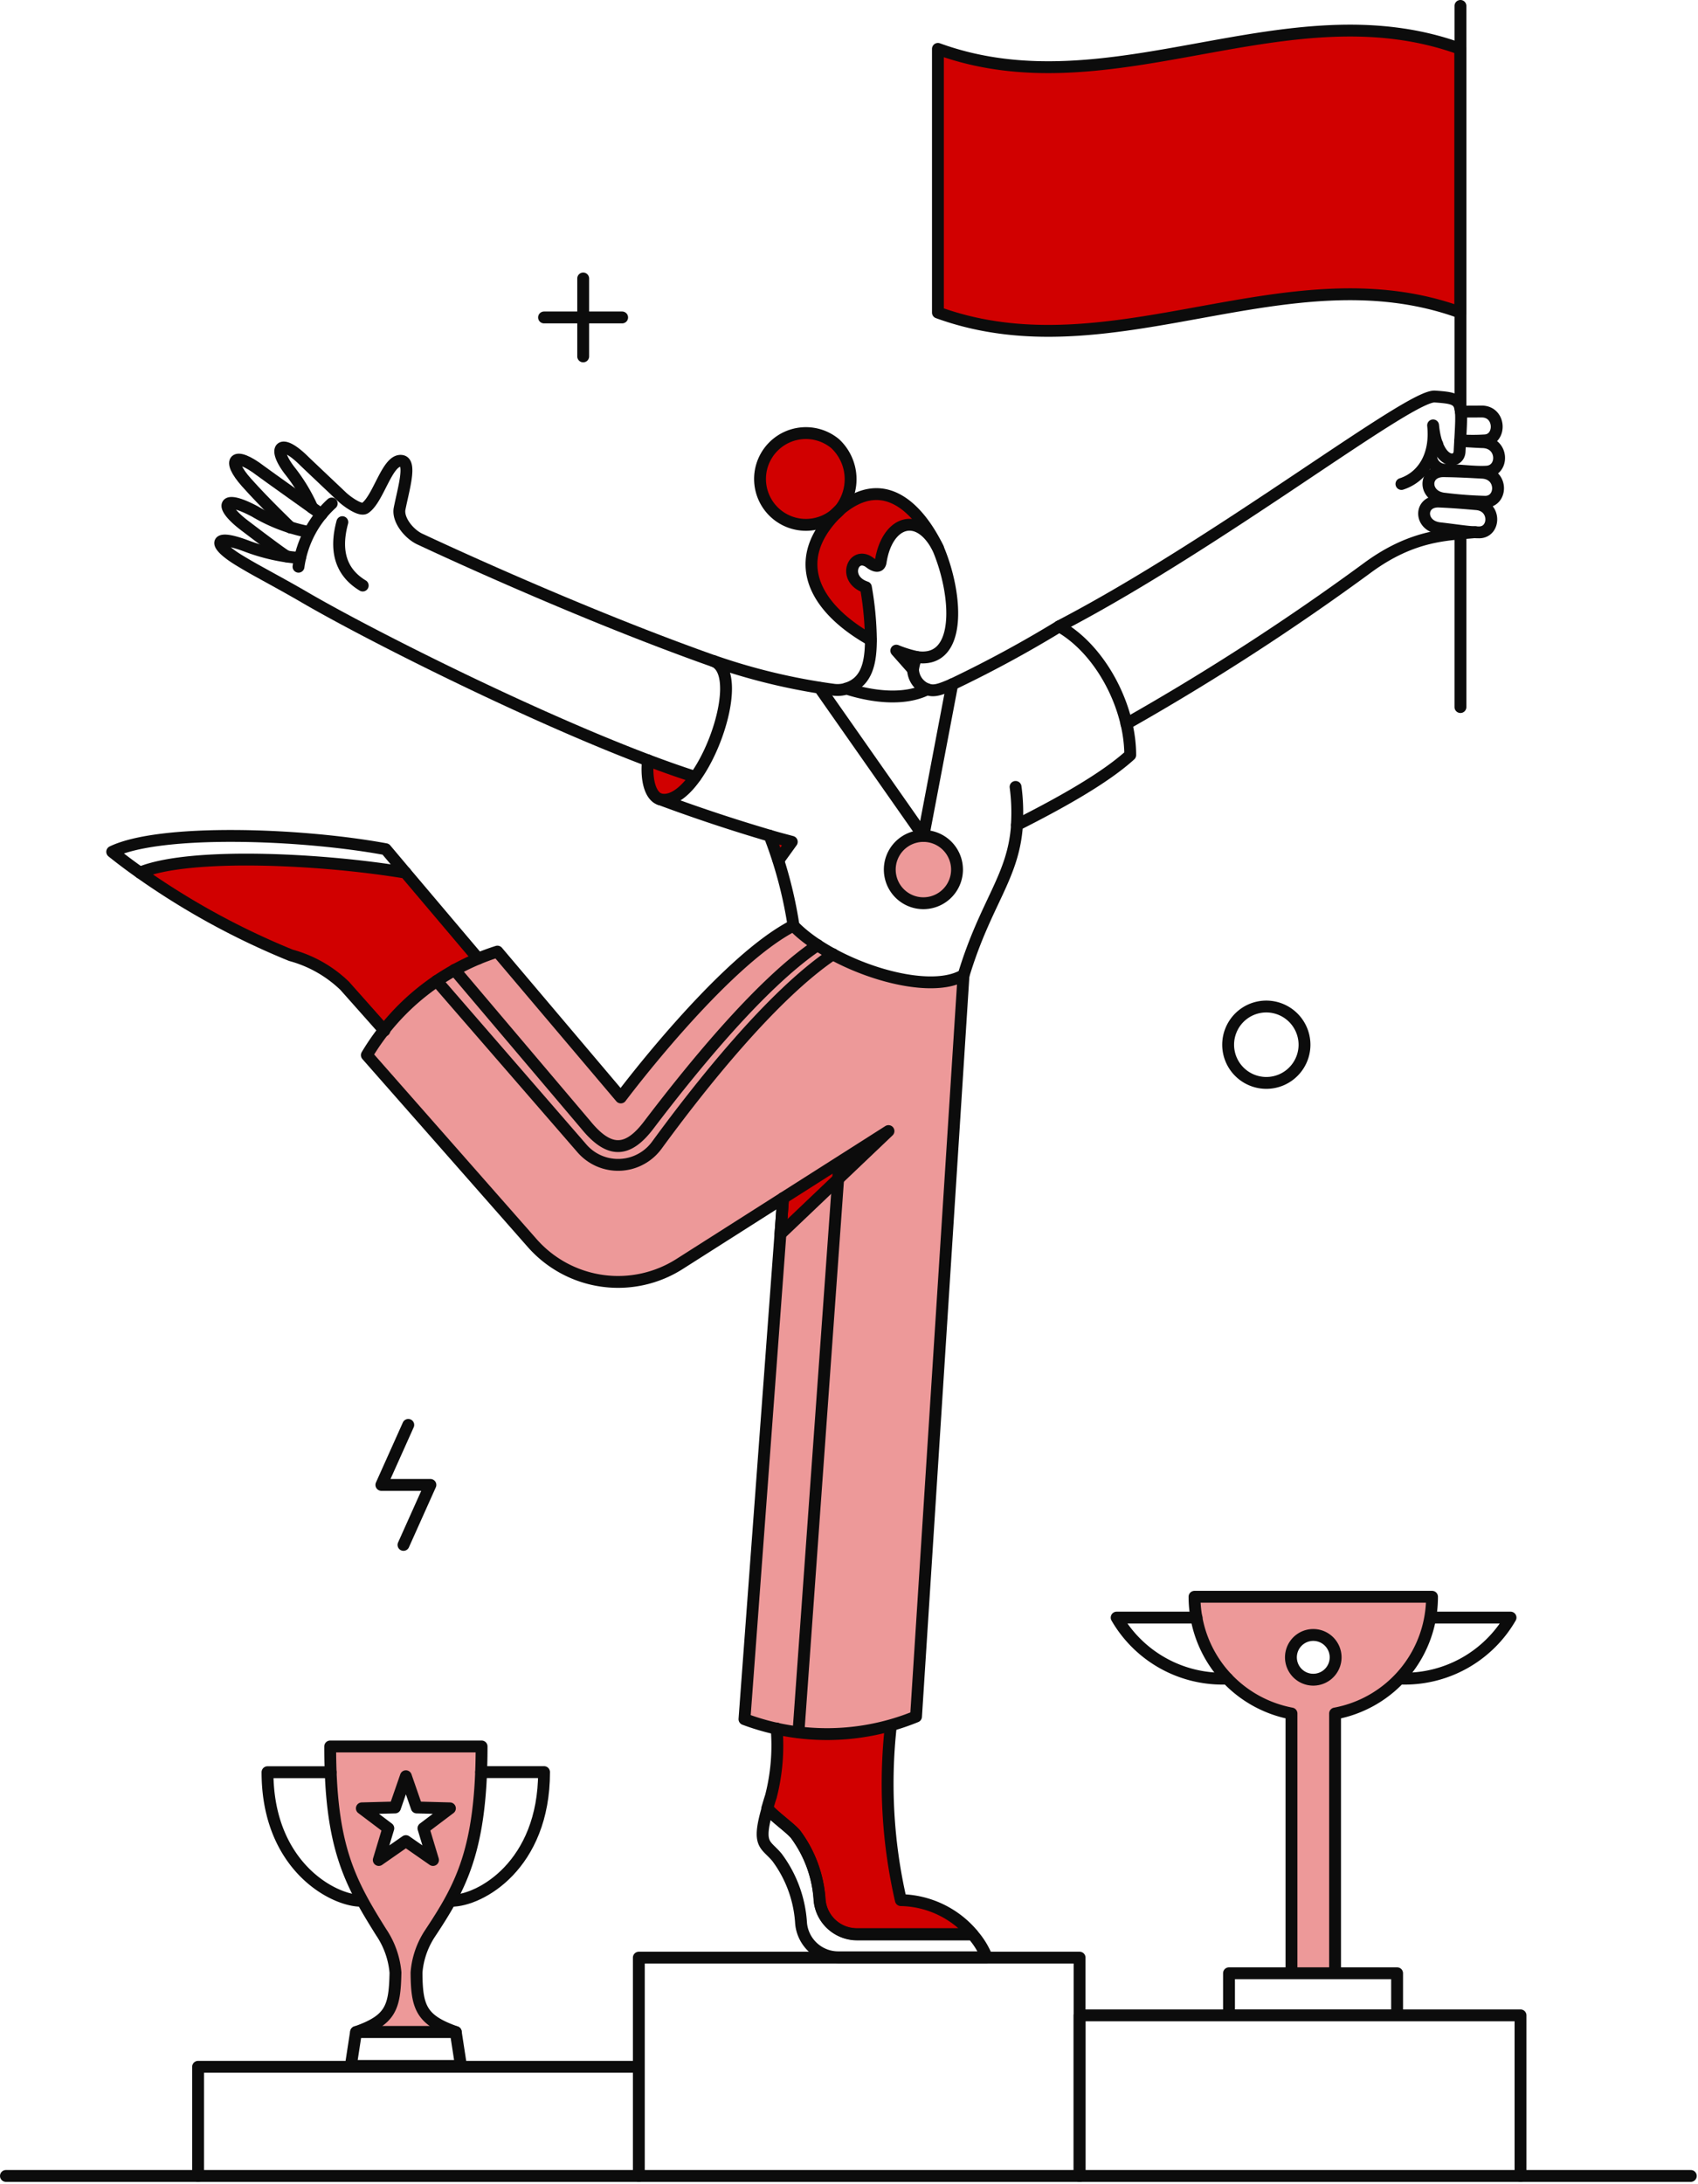
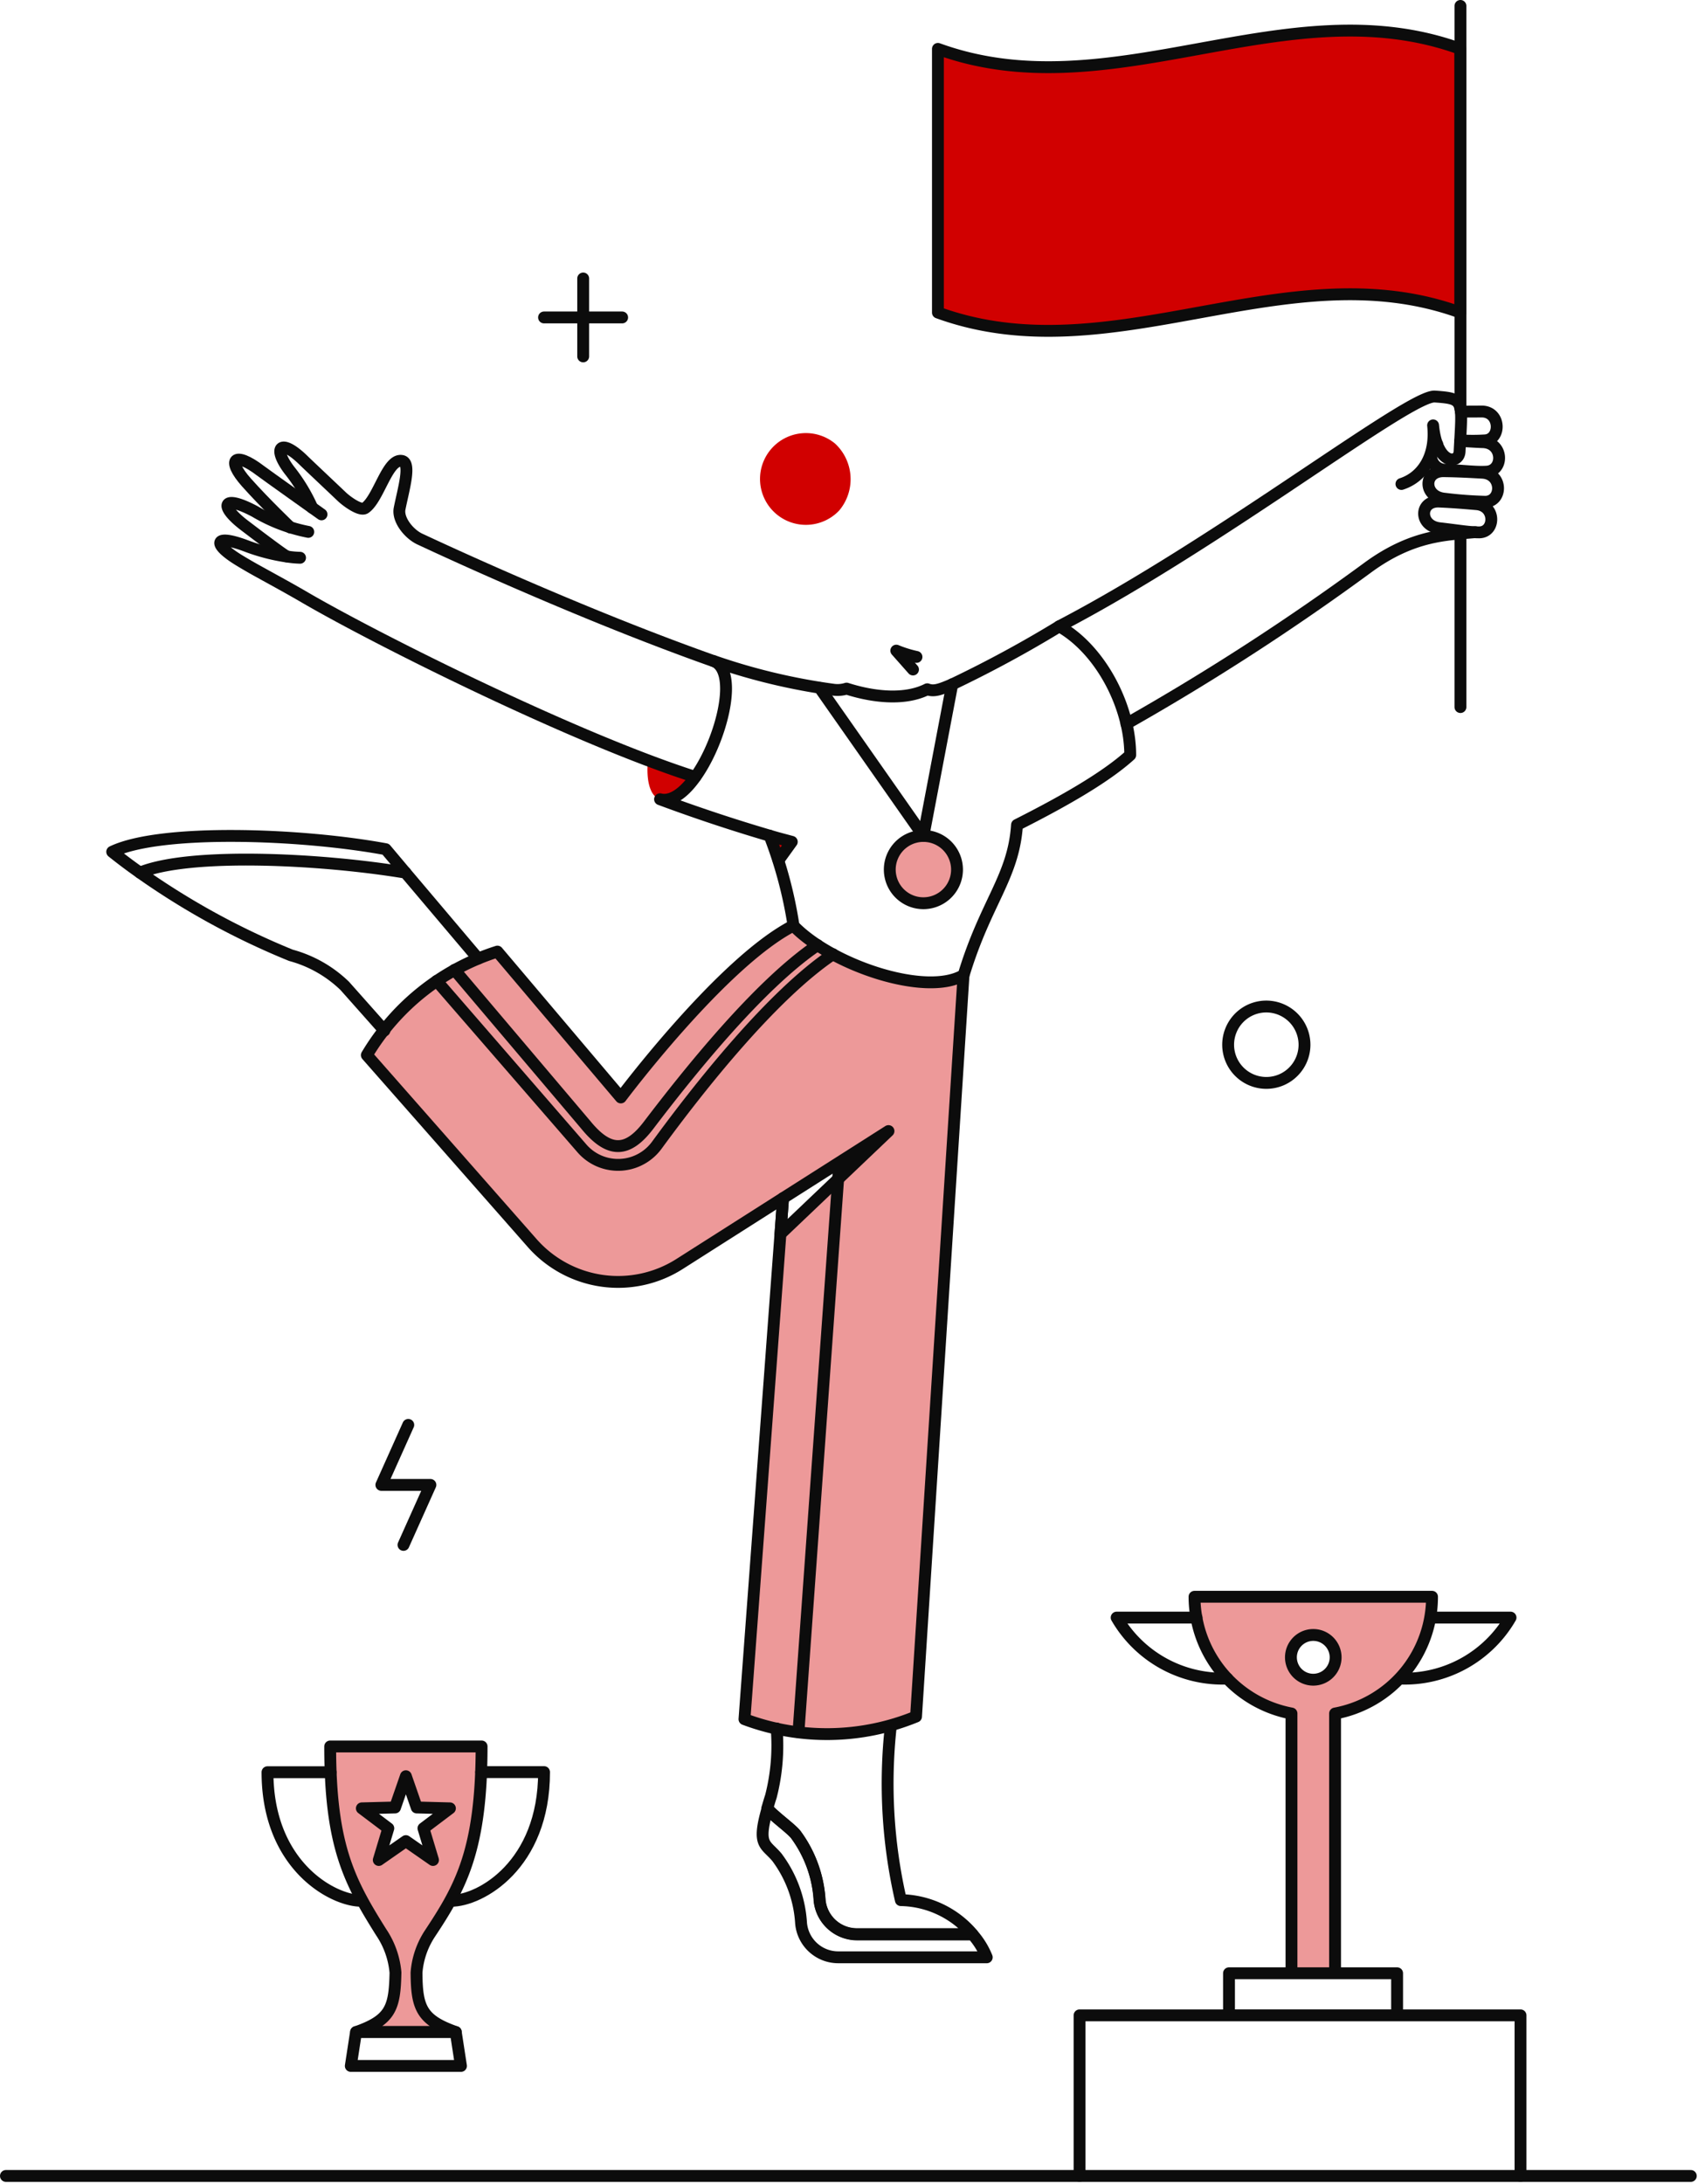
<svg xmlns="http://www.w3.org/2000/svg" width="259" height="333" fill="none" viewBox="0 0 259 333">
  <path fill="#ed9999" d="M121.031 141.113c-10.885 5.558-26.335 26.203-26.335 26.203L75.872 145.08a35.76 35.76 0 0 0-19.917 15.784l25.31 28.684a17.47 17.47 0 0 0 10.63 5.722 17.46 17.46 0 0 0 11.8-2.546l31.865-20.28-16.476 15.681-5.492 73.976a35.6 35.6 0 0 0 26.136-.364l7.246-113.081c-5.663 3.375-20.087-1.487-25.943-7.543m19.818-13.663a5.13 5.13 0 0 0-4.738 3.165 5.1 5.1 0 0 0-.291 2.963 5.12 5.12 0 0 0 4.027 4.029 5.132 5.132 0 0 0 6.13-5.029 5.14 5.14 0 0 0-1.503-3.625 5.14 5.14 0 0 0-3.625-1.503m41.354 115.991a18.1 18.1 0 0 0 4.176 11.575 18.1 18.1 0 0 0 10.613 6.224v39.602h6.649V261.24a18.11 18.11 0 0 0 14.789-17.799zm18.097 12.638a3.41 3.41 0 0 1-3.148-2.103 3.4 3.4 0 0 1 .738-3.714 3.404 3.404 0 0 1 5.243.517 3.41 3.41 0 0 1-.421 4.304 3.4 3.4 0 0 1-2.412.996M63.532 300.748c.169-2.086.85-4.097 1.986-5.856 4.495-6.716 7.94-12.363 7.94-28.618H50.332c0 15.149 2.896 20.547 7.775 28.32a13.06 13.06 0 0 1 2.183 6.154c-.132 5.326-.696 7.212-5.988 9.065h15.219c-5.26-1.858-5.922-3.744-5.989-9.065m-5.756-17.171 1.456-4.83-4.037-3.044 5.062-.099 1.654-4.764 1.654 4.764 5.062.099-4.036 3.044 1.456 4.83-4.136-2.878z" />
-   <path fill="#d10000" d="m135.523 172.444-16.476 15.681.397-5.459zm1.89 117.282a79.2 79.2 0 0 1-1.526-26.626 35.6 35.6 0 0 1-17.431.39 29.7 29.7 0 0 1-1.423 12.274c2.316 2.668 7.017 3.904 7.973 13.995a5.73 5.73 0 0 0 5.658 5.161h17.7a14.8 14.8 0 0 0-10.951-5.194M61.842 133.041c-12.936-2.151-32.951-3.11-40.494 0a114.5 114.5 0 0 0 23.03 12.605 18.95 18.95 0 0 1 8.204 4.658l6.054 6.815a34.56 34.56 0 0 1 14.293-10.984zm74.904-33.845 2.514 2.878c.086-.659.26-1.304.523-1.915a16.6 16.6 0 0 1-3.037-.963m-10.13-20.082c-8.991 9.528 5.201 17.832 6.269 18.43a50 50 0 0 0-.761-8.04c-3.639-1.219-1.952-5.525.496-3.83.773.616 1.579.982 1.721 0 1.025-6.22 5.756-7.874 8.734-2.118-4.045-8.18-9.448-11.118-16.459-4.442" />
  <path fill="#d10000" d="M127.383 67.634a6.995 6.995 0 1 0 .629 10.19 7.416 7.416 0 0 0-.629-10.19m-28.551 48.303c-.297 2.977.298 5.397 1.754 5.888 1.72.563 3.672-.959 5.459-3.374a119 119 0 0 1-7.213-2.514m21.901 12.439-2.018 2.812a77 77 0 0 0-1.393-3.804c1.195.33 2.353.661 3.411.992M143.064 7.455v40.197c26.567 9.66 53.133-9.66 79.699 0V7.455c-26.566-9.66-53.139 9.66-79.699 0" />
  <path stroke="#0c0c0c" stroke-linecap="round" stroke-linejoin="round" stroke-width="1.809" d="M222.764 81.331v26.467m0-106.894v61.47m-77.516 41.95-4.401 23.126-15.814-22.563m-4.002 36.226c-10.885 5.558-26.335 26.203-26.335 26.203L75.872 145.08a35.76 35.76 0 0 0-19.917 15.784l25.248 28.684a17.46 17.46 0 0 0 22.428 3.176l15.814-10.058-5.889 79.435a35.84 35.84 0 0 0 26.169-.397l7.245-113.048" />
  <path stroke="#0c0c0c" stroke-linecap="round" stroke-linejoin="round" stroke-width="1.809" d="m135.523 172.444-16.476 15.681.397-5.459zm14.987 125.965a12 12 0 0 0-2.151-3.482h-17.666a5.76 5.76 0 0 1-5.658-5.161 18.95 18.95 0 0 0-3.672-10.1c-.796-.957-3.176-2.646-4.301-3.904-1.621 5.658-.306 5.301 1.456 7.411a18.64 18.64 0 0 1 3.672 10.058 5.7 5.7 0 0 0 1.814 3.672 5.68 5.68 0 0 0 3.81 1.504z" />
  <path stroke="#0c0c0c" stroke-linecap="round" stroke-linejoin="round" stroke-width="1.809" d="M135.884 263.1a79.3 79.3 0 0 0 1.525 26.592 14.7 14.7 0 0 1 10.918 5.179H130.66a5.706 5.706 0 0 1-5.658-5.145 18.6 18.6 0 0 0-3.672-10.1c-.816-.97-3.209-2.646-4.301-3.904.166-.562.331-1.157.563-1.852a31.2 31.2 0 0 0 .87-10.349M72.929 146.142l-11.087-13.101c-12.936-2.151-32.951-3.11-40.494 0a115 115 0 0 0 23.03 12.605 18.9 18.9 0 0 1 8.204 4.658l6.054 6.815" />
  <path stroke="#0c0c0c" stroke-linecap="round" stroke-linejoin="round" stroke-width="1.809" d="M21.35 133.041a86 86 0 0 1-4.235-3.176c7.314-3.507 28.585-2.812 41.719-.397l3.007 3.573m77.42-30.97-2.546-2.875c.996.41 2.025.73 3.077.959M43.78 84.833c-.066.099-2.96-2.043-6.452-4.702-3.91-2.96-3.541-4.861 1.555-2.15a25.5 25.5 0 0 0 8.139 3.11" />
  <path stroke="#0c0c0c" stroke-linecap="round" stroke-linejoin="round" stroke-width="1.809" d="M49.042 78.42s-8.706-6.187-9.263-6.617c-4.07-3.11-5.285-1.728-2.184 1.753 2.853 3.202 6.717 6.882 6.717 6.882" />
  <path stroke="#0c0c0c" stroke-linecap="round" stroke-linejoin="round" stroke-width="1.809" d="M108.823 100.784c-21.438-7.576-44.466-18.457-44.63-18.527-1.77-.754-3.572-3.01-3.242-4.701.565-2.878 1.822-6.988.364-7.278-2.215-.44-3.54 5.756-5.624 7.179-.728.496-2.81-1.028-3.54-1.72-1.219-1.162-5.358-5.064-5.757-5.46-3.656-3.623-4.875-2.01-2.216 1.456a26.2 26.2 0 0 1 3.442 5.673" />
-   <path stroke="#0c0c0c" stroke-linecap="round" stroke-linejoin="round" stroke-width="1.809" d="M50.595 76.765a16.02 16.02 0 0 0-5.062 9.635m6.684-6.791c-1.124 4.135-.397 7.543 3.11 9.66m99.581 30.704c.258 1.918.324 3.858.199 5.79m-22.264-28.188c-8.37-4.701-12.924-12.067-4.83-19.784 7.079-6.054 12.406.298 15.053 5.757" />
-   <path stroke="#0c0c0c" stroke-linecap="round" stroke-linejoin="round" stroke-width="1.809" d="M127.383 67.634a6.995 6.995 0 1 0 .629 10.19 7.416 7.416 0 0 0-.629-10.19m-26.732 54.225c-1.46-.498-2.12-2.961-1.818-5.94" />
  <path stroke="#0c0c0c" stroke-linecap="round" stroke-linejoin="round" stroke-width="1.809" d="M106.044 118.451c-18.14-5.785-48.142-20.733-59.484-27.327-2.384-1.393-4.804-2.703-7.213-4.037a76 76 0 0 1-2.91-1.687c-4.08-2.497-3.872-4.07 1.256-2.117a29.7 29.7 0 0 0 5.988 1.555h.034q1.018.171 2.05.198m174.616-8.998c-3.274-.279-3.341-4.24-.165-4.202 2.349.03 4.036.132 5.888.232 3.143.174 3.077 4.353.497 4.433a62 62 0 0 1-6.22-.463m2.449-13.267c1.158-.033 1.985-.016 3.11-.033 2.977-.044 3.076 4.179.628 4.4a29 29 0 0 1-3.804 0m-3.176 13.399c-3.143-.36-3.143-4.202-.066-4.07 2.283.1 3.902.246 5.69.398 3.009.254 2.879 4.3.397 4.3-1.521 0-3.109-.294-6.021-.628m3.146-13.291c1.219.033 2.249.13 3.44.166 3.176.093 3.243 4.334.596 4.499-1.588.1-3.275-.138-6.319-.298a2.12 2.12 0 0 1-2.057-1.48 2.12 2.12 0 0 1 .838-2.39" />
  <path stroke="#0c0c0c" stroke-linecap="round" stroke-linejoin="round" stroke-width="1.809" d="M161.559 95.49c24.482-12.736 53.397-35.308 57.301-35.035 4.598.322 4.189.523 3.771 8.403-.103 1.916-3.441 2.118-4.036-4.005.496 4.702-1.654 7.907-4.83 8.933m11.248 7.347c-4.168.397-9.462.33-16.376 5.397a372 372 0 0 1-36.823 23.821m-54.427 17.055c1.191.364 2.293.639 3.385.937l-2.024 2.807" />
  <path stroke="#0c0c0c" stroke-linecap="round" stroke-linejoin="round" stroke-width="1.809" d="M117.387 127.406a65.4 65.4 0 0 1 3.656 13.741c5.856 6.054 20.281 10.884 25.945 7.51 3.375-11.144 7.609-14.921 8.139-22.894 6.352-3.21 13.266-7.014 17.269-10.653 0-7.345-4.466-16.02-10.818-19.619a180 180 0 0 1-16.31 8.833c-1.985.862-2.846 1.125-3.831.761-3.342 1.688-8.073 1.257-12.307-.099a4.6 4.6 0 0 1-2.018.165 93.8 93.8 0 0 1-18.263-4.367c5.525 2.18-2.19 22.57-8.171 21.069a251 251 0 0 0 16.709 5.553" />
-   <path stroke="#0c0c0c" stroke-linecap="round" stroke-linejoin="round" stroke-width="1.809" d="M141.416 105.085a3.36 3.36 0 0 1-2.151-3.011 7.4 7.4 0 0 1 .523-1.915c6.954 1.083 6.333-9.432 3.275-16.608-2.978-5.757-7.777-4.113-8.734 2.117-.152.986-1.045.598-1.754.033-2.448-1.687-4.135 2.612-.496 3.831a49 49 0 0 1 .761 8.04c-.017 3.374-.562 6.442-3.738 7.41m-31.659 226.76V298.46h67.227v33.282m-134.453 0v-16.641h67.226v16.641" />
  <path stroke="#0c0c0c" stroke-linecap="round" stroke-linejoin="round" stroke-width="1.809" d="M164.668 331.742V307.26h67.259v24.482M143.064 7.455v40.197c26.567 9.66 53.133-9.66 79.699 0V7.454c-26.566-9.66-53.139 9.66-79.699 0m70.039 293.388v6.418h-25.64v-6.418zm-30.9-57.401a18.155 18.155 0 0 0 14.789 17.799v39.601h6.649V261.24a18.07 18.07 0 0 0 10.613-6.225 18.08 18.08 0 0 0 4.176-11.574z" />
  <path stroke="#0c0c0c" stroke-linecap="round" stroke-linejoin="round" stroke-width="1.809" d="M187.199 255.914a18.65 18.65 0 0 1-16.873-9.297h12.184m31.023 9.297a18.65 18.65 0 0 0 16.873-9.297h-12.142m-19.286-87.341a5.8 5.8 0 0 1-.982 3.235 5.815 5.815 0 0 1-5.976 2.476 5.825 5.825 0 0 1-4.576-4.575 5.8 5.8 0 0 1 .333-3.364 5.81 5.81 0 0 1 5.378-3.594 5.83 5.83 0 0 1 5.823 5.822m4.749 93.399a3.413 3.413 0 0 1-4.077 3.345 3.412 3.412 0 0 1-1.229-6.18 3.406 3.406 0 0 1 4.304.425 3.42 3.42 0 0 1 1.002 2.41M88.955 42.458v11.877m5.94-5.938h-11.91M62.274 217.239l-4.102 9.147h7.477l-4.103 9.148m7.784-87.668 20.042 23.651c3.573 4.367 6.385 4.202 9.561.033 5.92-7.774 16.74-21.372 25.771-27.459" />
  <path stroke="#0c0c0c" stroke-linecap="round" stroke-linejoin="round" stroke-width="1.809" d="m66.61 149.55 22.132 25.507a7.3 7.3 0 0 0 2.628 1.935 7.32 7.32 0 0 0 8.819-2.398c6.413-8.771 17.502-22.828 26.864-29.114m.96 31.893-6.22 86.713m-51.479 50.882H53.508l.794-5.161H69.52zm-15.219-25.176c-4.334 0-14.292-5.376-14.292-19.602h9.627m14.161 8.552 1.456 4.83-4.136-2.878-4.135 2.878 1.455-4.83-4.036-3.044 5.062-.132 1.654-4.764 1.654 4.764 5.062.132z" />
  <path stroke="#0c0c0c" stroke-linecap="round" stroke-linejoin="round" stroke-width="1.809" d="M69.52 309.802c-5.26-1.853-5.954-3.738-5.987-9.065a12.6 12.6 0 0 1 1.985-5.856c4.717-7.118 7.94-12.746 7.94-28.617H50.365c0 15.149 2.896 20.547 7.775 28.32a13 13 0 0 1 2.183 6.153c-.111 5.327-.696 7.212-5.988 9.065z" />
  <path stroke="#0c0c0c" stroke-linecap="round" stroke-linejoin="round" stroke-width="1.809" d="M68.86 289.792c4.366 0 14.126-5.398 14.126-19.619h-9.594m184.507 61.569H.904" />
  <path stroke="#0c0c0c" stroke-width="1.809" d="M140.849 127.45a5.13 5.13 0 0 0-4.738 3.165 5.1 5.1 0 0 0-.291 2.963 5.12 5.12 0 0 0 4.027 4.029 5.132 5.132 0 0 0 6.13-5.029 5.14 5.14 0 0 0-1.503-3.625 5.14 5.14 0 0 0-3.625-1.503Z" />
</svg>